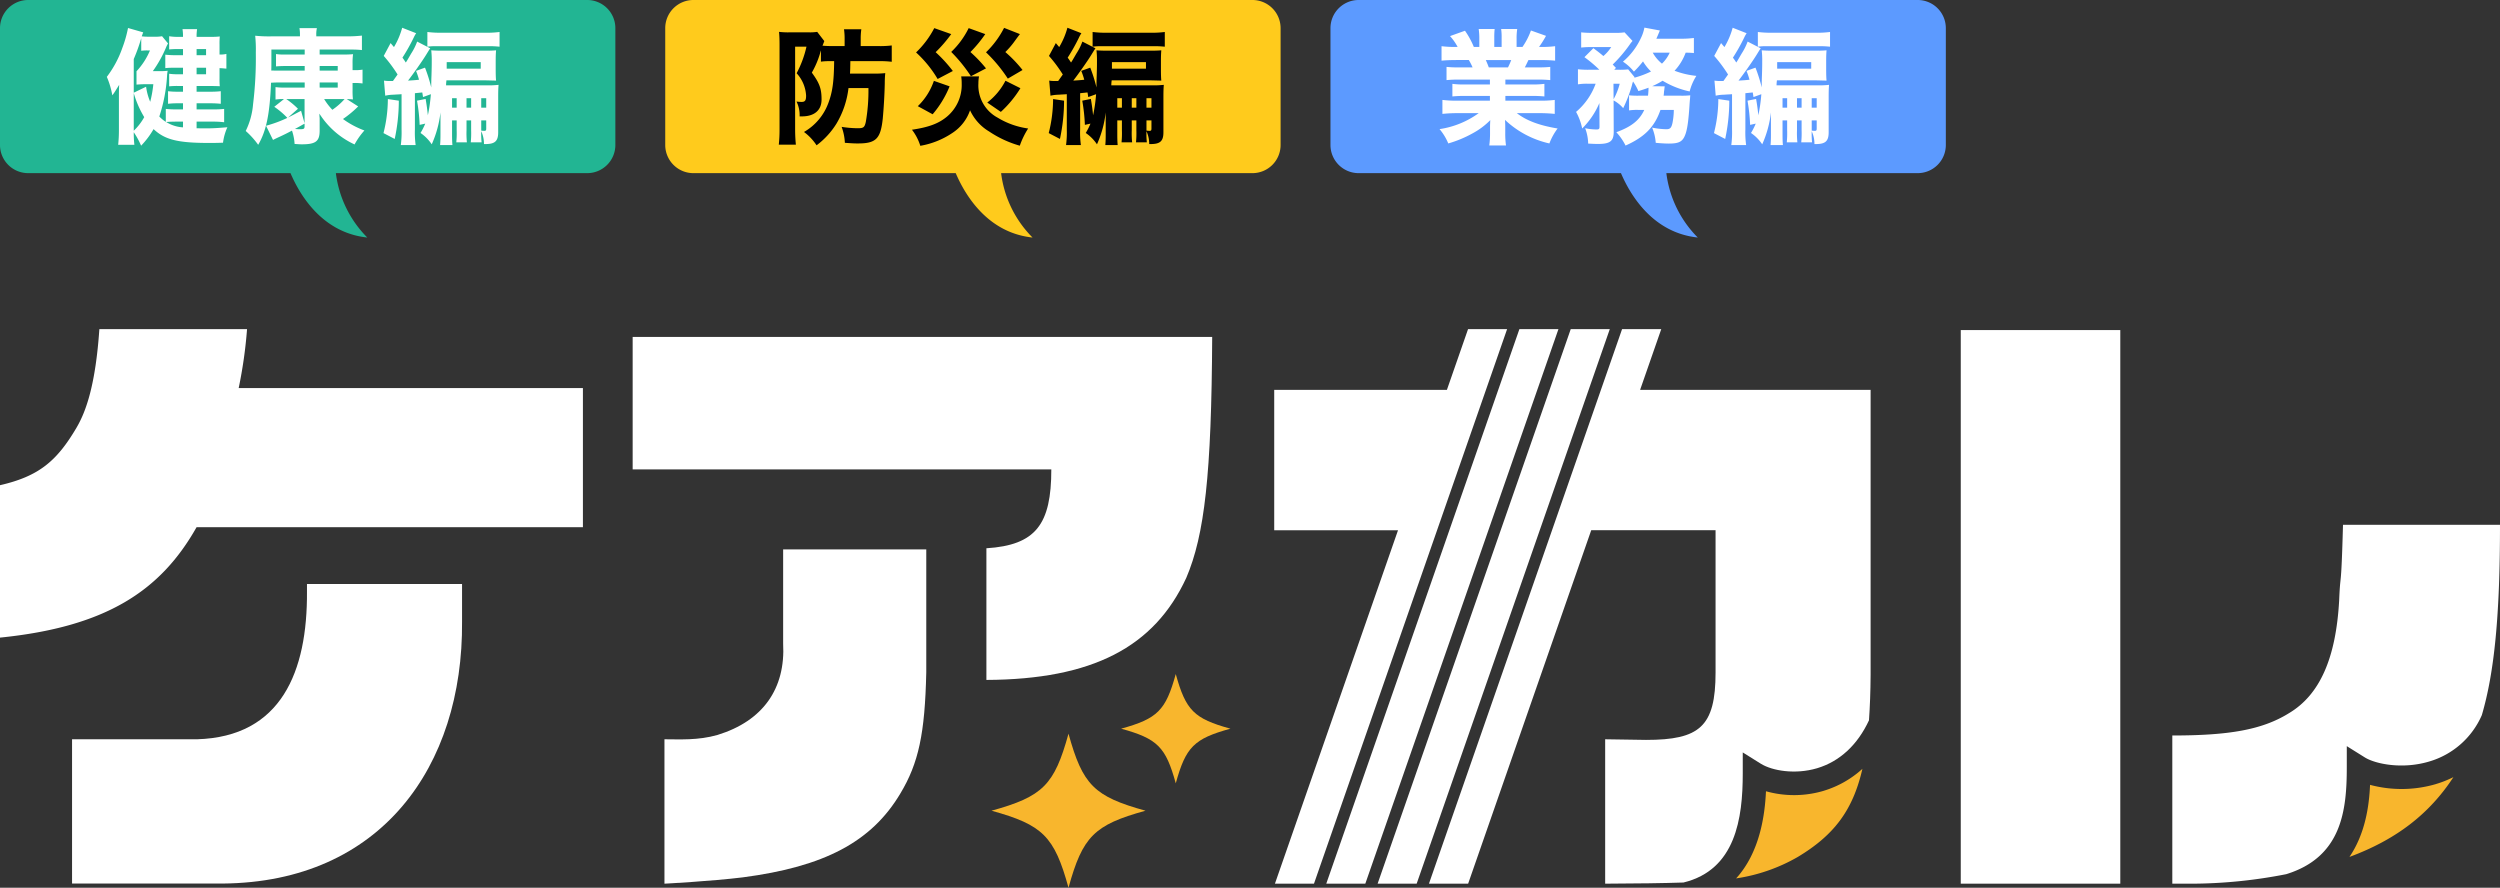
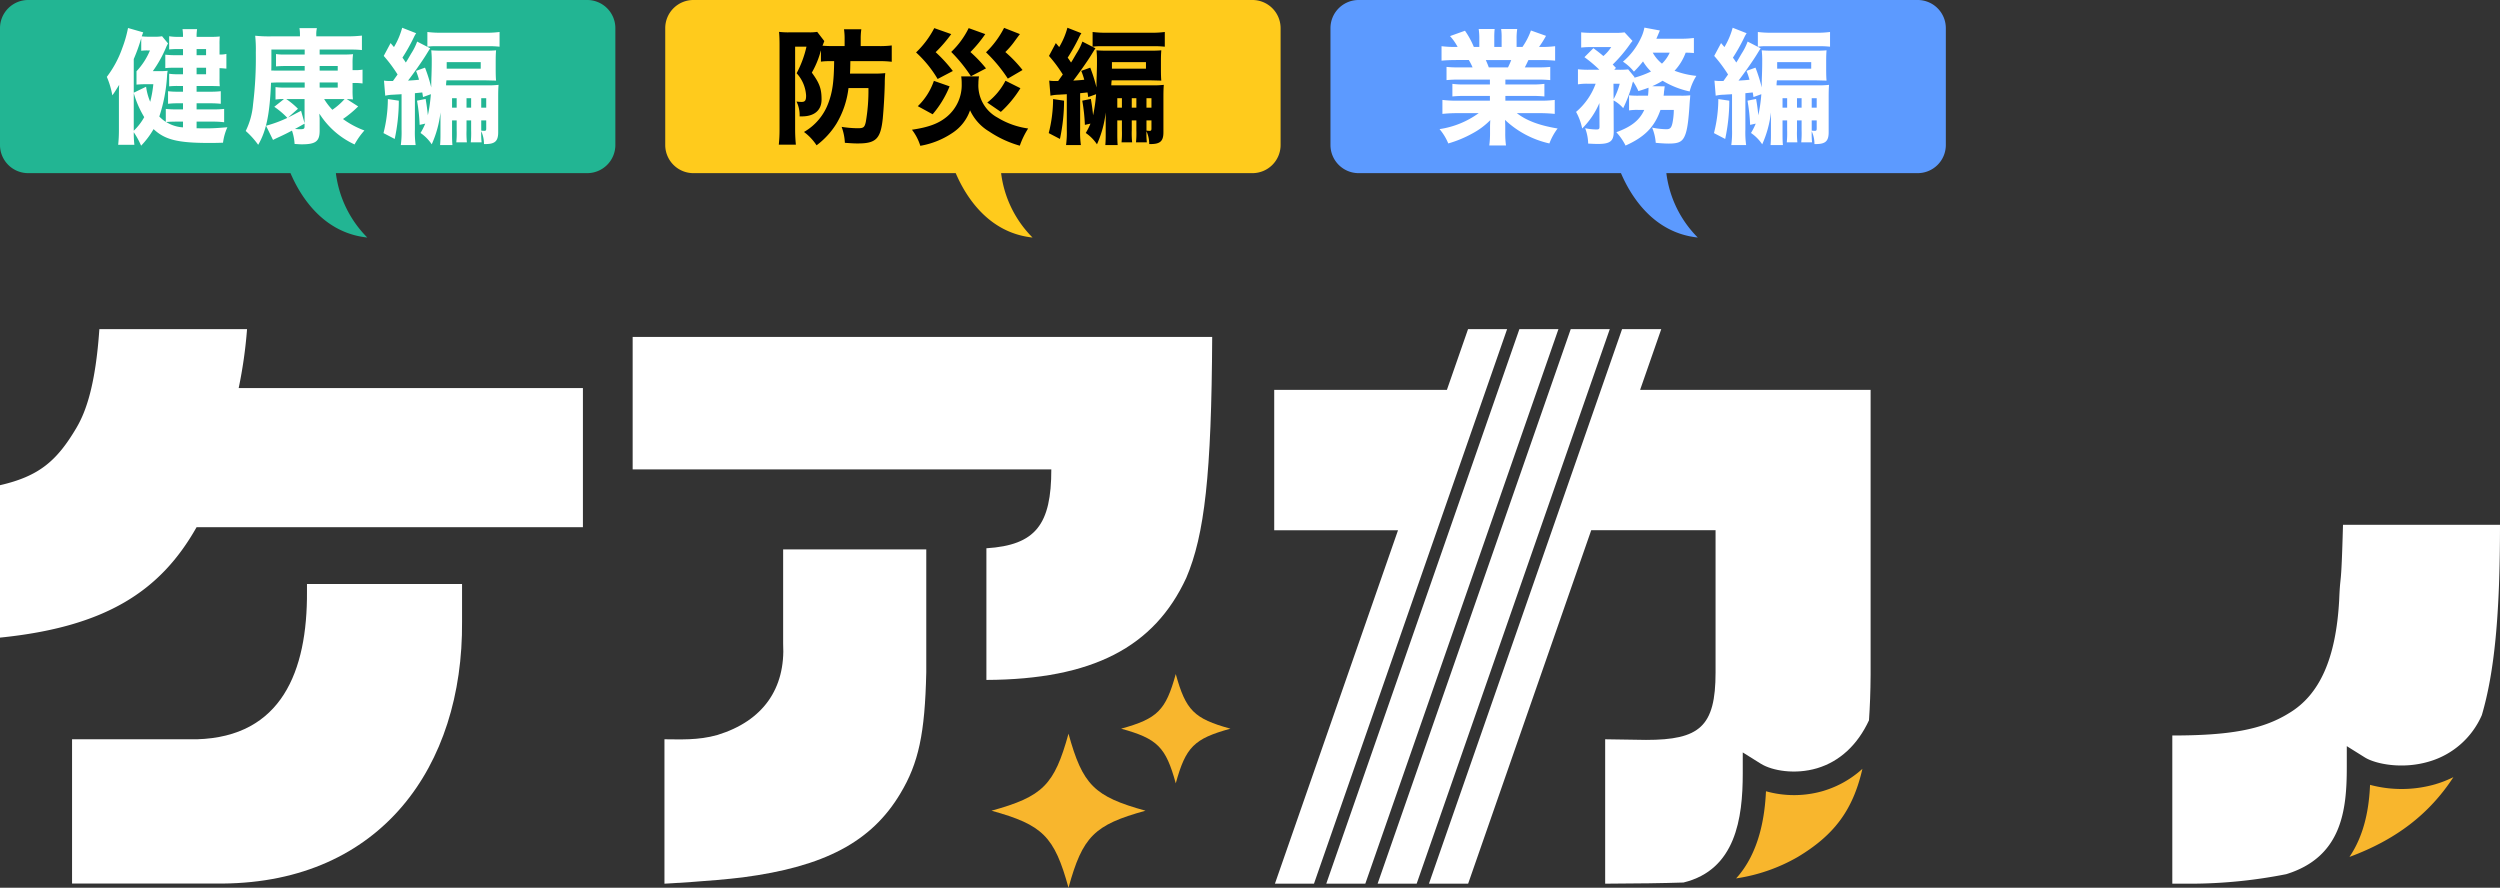
<svg xmlns="http://www.w3.org/2000/svg" width="501.289" height="178" viewBox="0 0 501.289 178">
  <rect x="0" y="0" width="501.289" height="178" fill="#333333" stroke="none" />
  <defs>
    <clipPath id="clip-path">
      <rect id="長方形_393" data-name="長方形 393" width="501.289" height="112" fill="none" />
    </clipPath>
  </defs>
  <g id="グループ_886" data-name="グループ 886" transform="translate(-619 -781.359)">
    <g id="グループ_765" data-name="グループ 765" transform="translate(619 847.358)">
      <g id="グループ_764" data-name="グループ 764" transform="translate(0 0)" clip-path="url(#clip-path)">
        <path id="パス_2496" data-name="パス 2496" d="M82.54,15.349v7.557c.233,29.063-16.279,52.246-48.005,52.513H4.34V46.489H29.408c16.912-.5,22.138-13.6,22.038-29.609V15.349Z" transform="translate(10.108 35.748)" fill="#fff" />
        <path id="パス_2497" data-name="パス 2497" d="M116.884,11.818v27.9H39.413C32.2,52.486,21.276,59.7,0,61.854V31.293c7.823-1.8,11.4-4.844,15.347-11.542C17.281,16.466,19.159,11.119,19.925,0H49.537a92.22,92.22,0,0,1-1.678,11.818Z" transform="translate(0 -0.001)" fill="#fff" />
        <path id="パス_2498" data-name="パス 2498" d="M92.52,37.92c-.27,12.284-1.535,18.21-5.2,24.3C81.531,71.943,72.043,76.9,55.7,79.034,49.506,79.8,40.021,80.3,40.021,80.3V51.343c2.95,0,6.725.26,10.653-.872,9.088-2.8,13.646-9.255,13.146-18.343V13.265h28.7Z" transform="translate(93.212 30.894)" fill="#fff" />
        <path id="パス_2499" data-name="パス 2499" d="M154.311.47c-.133,27.565-1.531,39.716-5.193,48.3-6.425,13.916-18.843,20.374-40.082,20.474v-26.4c9.921-.633,13.017-4.794,13.017-15.813H38.106V.47Z" transform="translate(88.752 1.094)" fill="#fff" />
        <path id="パス_2500" data-name="パス 2500" d="M115.615,0l-4.238,12.171H76.748V40.322h24.825L76.891,111.194h7.83L123.445,0Z" transform="translate(178.752 -0.001)" fill="#fff" />
        <path id="パス_2501" data-name="パス 2501" d="M118.607,0,79.883,111.194h7.83L126.437,0Z" transform="translate(186.054 -0.001)" fill="#fff" />
        <path id="パス_2502" data-name="パス 2502" d="M121.7,0,82.976,111.194h7.83L129.53,0Z" transform="translate(193.257 -0.001)" fill="#fff" />
-         <path id="パス_2503" data-name="パス 2503" d="M118.1,111.062h31.989V.057H118.1Z" transform="translate(275.063 0.133)" fill="#fff" />
        <path id="パス_2504" data-name="パス 2504" d="M165.827,60.42V56.163l3.609,2.257c2.1,1.312,7.494,2.444,12.893.832a16.568,16.568,0,0,0,10.576-9.308c2.527-8.609,3.642-20.054,3.642-38.158h-31.48c-.383,13.949-.509,8.875-.769,15.144-.639,11.519-3.838,18.939-10.107,22.651-5.373,3.326-12.048,4.448-23.35,4.448V83.744h4.031a99.438,99.438,0,0,0,18.816-1.908c11.142-3.442,12.138-12.814,12.138-21.416" transform="translate(304.741 27.45)" fill="#fff" />
        <path id="パス_2505" data-name="パス 2505" d="M158.829,28.379a24.436,24.436,0,0,1-13.186.15c-.183,4.215-.949,9.758-4.131,14.452,9.311-3.446,15.993-8.562,20.847-16a22.014,22.014,0,0,1-3.529,1.395" transform="translate(329.59 62.847)" fill="#f8b62d" />
        <path id="パス_2506" data-name="パス 2506" d="M129.592,82.365l-8.19-.127v28.956c6.512-.03,11.565-.093,15.7-.233,10.473-2.54,11.888-12.9,11.888-21.829V84.875l3.609,2.257c2.3,1.435,6.914,2.214,11.289.915,4.521-1.345,8.12-4.671,10.413-9.611.19-2.756.306-5.723.326-9.085V12.171H128.41L132.648,0h-7.857L86.068,111.194h7.857l24.682-70.873h24.931v28.52c0,10.876-3.2,13.523-13.945,13.523" transform="translate(200.459 -0.001)" fill="#fff" />
        <path id="パス_2507" data-name="パス 2507" d="M122.144,30.887a20.869,20.869,0,0,1-11.589.093c-.226,4.974-1.282,12.3-5.986,17.474a34.964,34.964,0,0,0,12.384-4.314c7.131-4.295,11.006-9.2,12.937-17.657a20.2,20.2,0,0,1-7.747,4.4" transform="translate(243.551 61.68)" fill="#f8b62d" />
        <path id="パス_2508" data-name="パス 2508" d="M90.6,39.81C80.31,36.967,78,34.663,75.16,24.366c-2.843,10.3-5.147,12.6-15.44,15.444,10.293,2.843,12.6,5.147,15.44,15.444C78,44.956,80.31,42.653,90.6,39.81" transform="translate(139.092 56.75)" fill="#f8b62d" />
        <path id="パス_2509" data-name="パス 2509" d="M89.437,31.73c-7.3-2.017-8.939-3.652-10.956-10.956-2.014,7.3-3.649,8.939-10.953,10.956,7.3,2.017,8.939,3.652,10.953,10.956,2.017-7.3,3.652-8.939,10.956-10.956" transform="translate(157.278 48.383)" fill="#f8b62d" />
      </g>
    </g>
    <g id="グループ_883" data-name="グループ 883">
      <path id="パス_2577" data-name="パス 2577" d="M5.648,140H117.743a5.648,5.648,0,0,1,5.647,5.648v23.423a5.648,5.648,0,0,1-5.647,5.647H67.348a22.152,22.152,0,0,0,6.3,12.909c-9-.945-13.5-8.47-15.4-12.909H5.648A5.648,5.648,0,0,1,0,169.072V145.648A5.648,5.648,0,0,1,5.648,140" transform="translate(619 641.359)" fill="#22b593" />
      <path id="パス_2630" data-name="パス 2630" d="M-21.775-2.5h3.2a18.116,18.116,0,0,1,2.325.125V-5.05a20.667,20.667,0,0,1-2.325.1h-3.2V-6.175H-19.1a18.718,18.718,0,0,1,2.175.1V-8.6a17.136,17.136,0,0,1-2.175.1h-2.675V-9.65h2.7c1.375.025,1.375.025,1.95.05a14.849,14.849,0,0,1-.05-1.625v-2c.625.025.775.05,1.375.1v-2.95a5.482,5.482,0,0,1-1.375.125V-17.9a15.858,15.858,0,0,1,.05-1.675,14.849,14.849,0,0,1-1.825.075h-2.825a9.486,9.486,0,0,1,.1-1.55H-24.6a9.292,9.292,0,0,1,.1,1.55h-.925a9.6,9.6,0,0,1-1.85-.125v2.65a17.476,17.476,0,0,1,1.85-.075h.925v1.225h-1.25a17.091,17.091,0,0,1-2.3-.1v2.7A10.4,10.4,0,0,1-26.7-13.3h2.2V-12h-1.1a10.956,10.956,0,0,1-1.675-.1v2.525A15.451,15.451,0,0,1-25.65-9.65h1.15V-8.5h-.975A14.872,14.872,0,0,1-27.5-8.6v2.525a15.841,15.841,0,0,1,2.025-.1h.975V-4.95h-1.2a20.1,20.1,0,0,1-2.25-.1v2.6a7.228,7.228,0,0,1-1.3-1.075A31.876,31.876,0,0,0-27.7-11.65a7.551,7.551,0,0,1,.125-1.05,10.929,10.929,0,0,1-1.55.075H-30.55a24.077,24.077,0,0,0,2.65-4.75,5.883,5.883,0,0,1,.4-.8l-1.2-1.45a7.411,7.411,0,0,1-1.55.1h-1.025a12.151,12.151,0,0,1-1.5-.075c.125-.325.15-.45.3-.8l-3.05-.875a23.919,23.919,0,0,1-1.15,4.025,20.9,20.9,0,0,1-3.1,5.775,16.4,16.4,0,0,1,1.1,3.7,8.682,8.682,0,0,0,.625-.9l.75-1.2c-.05.95-.05,1.425-.05,2.7V-.8a27.376,27.376,0,0,1-.15,2.95h3.25a21.349,21.349,0,0,1-.125-2.525,16.157,16.157,0,0,1,1.475,2.7A16.973,16.973,0,0,0-30.4-1c2.25,2.125,4.85,2.775,11.075,2.775.9,0,1.45,0,2.85-.05a10.68,10.68,0,0,1,.875-3.1c-2.075.175-3,.225-4.4.225-.55,0-.825,0-1.775-.025Zm-12.6-5.725a19.826,19.826,0,0,0,2.1,4.825,11.251,11.251,0,0,1-2.1,2.725Zm0-.075v-6.75a34.553,34.553,0,0,0,1.5-4.175V-16.7a7.274,7.274,0,0,1,1.175-.075h.575a13.831,13.831,0,0,1-2.7,4.175v2.675C-33.1-9.975-32.75-10-32.25-10h1.8a23.377,23.377,0,0,1-.625,3.525A11.55,11.55,0,0,1-31.9-9.5ZM-24.5-2.5v1.15a7.086,7.086,0,0,1-3.375-1.075c.65-.05,1.25-.075,2.15-.075Zm2.725-13.325V-17.05h1.9v1.225Zm0,2.525h1.9V-12h-1.9ZM-.1-10.35v1.025H-4.175a11.322,11.322,0,0,1-1.775-.1v2.5a9.731,9.731,0,0,1,1.7-.1L-6.2-5.475A16.158,16.158,0,0,1-3.575-3.25,25.022,25.022,0,0,1-7.85-1.675l1.4,2.85c.275-.15.9-.45,1.4-.675.7-.325,1.375-.65,2.4-1.2a9.946,9.946,0,0,1,.525,2.675c.775.05,1.1.075,1.425.075,2.825,0,3.6-.6,3.6-2.75V-3.225A6.271,6.271,0,0,1,2.85-4.1,16.565,16.565,0,0,0,9.9,2.075a14.715,14.715,0,0,1,1.975-2.8,17.561,17.561,0,0,1-4.3-2.3,21.256,21.256,0,0,0,3.05-2.525l-2.3-1.475c.5.025.875.025,1.25.075A15.421,15.421,0,0,1,9.5-8.775V-10.25h.325a11.168,11.168,0,0,1,1.675.1v-2.775a8.783,8.783,0,0,1-1.625.1H9.5v-1.3a12.712,12.712,0,0,1,.1-1.9c-.575.05-1.075.075-2.05.075H2.9v-1H9.25a18.653,18.653,0,0,1,2.125.1v-2.9A26.245,26.245,0,0,1,8.3-19.6H2.225v-.25a5.34,5.34,0,0,1,.125-1.4h-3.5a7.365,7.365,0,0,1,.1,1.375v.275H-6.675a26.714,26.714,0,0,1-3.35-.125A26.19,26.19,0,0,1-9.9-16.35,75.881,75.881,0,0,1-10.45-6,14.915,14.915,0,0,1-11.925-.625a16.244,16.244,0,0,1,2.5,2.775C-7.8-.625-7.1-4-6.85-10.3c.45-.025.925-.05,1.425-.05Zm0-2.375H-5.475c-.55,0-1.05-.025-1.325-.025.025-.825.025-.825.025-4.2H-.1v1h-4a10.39,10.39,0,0,1-1.75-.1v2.475c.6-.05,1.225-.075,1.775-.075H-.1Zm-.025,5.7v4.85l-.7-2.5c-2.05,1.075-2.05,1.075-2.6,1.35l1.975-1.75A15.185,15.185,0,0,0-3.8-7.025Zm8.025,0a13.308,13.308,0,0,1-2.45,2.15A12.2,12.2,0,0,1,3.8-7.025ZM6.525-10.35v1.025H2.9V-10.35Zm0-2.375H2.9v-.925H6.525ZM-.125-1.6c0,.55-.125.625-1,.625-.2,0-.55-.025-.925-.05.775-.425.775-.425,1.925-1.075ZM25.2-8a32.4,32.4,0,0,1-.6,4.225c-.125-1.15-.225-1.975-.45-3.275l-1.725.35a35.572,35.572,0,0,1,.525,4.85l1.125-.25a13.1,13.1,0,0,1-.95,1.875,8.441,8.441,0,0,1,2.25,2.275,21.474,21.474,0,0,0,1.75-6.4V.125c0,.9-.025,1.45-.075,2.075h2.475c-.05-.525-.075-1.175-.075-2.05v-2.9h.925v2a18.273,18.273,0,0,1-.075,2.4h2.125a17.627,17.627,0,0,1-.075-2.4v-2h.925v2a17.841,17.841,0,0,1-.075,2.4h2.175A15.262,15.262,0,0,1,35.3-.575,6.121,6.121,0,0,1,35.85,2h.25c1.95,0,2.6-.575,2.6-2.375v-7.05c0-1.325.025-1.775.075-2.45a17.767,17.767,0,0,1-2.325.1h-8.2a8.26,8.26,0,0,1,.075-1h7.95c1.15.025,1.825.05,2,.05-.05-.5-.075-1.175-.075-2.225v-1.675c0-1.05.025-1.575.075-2.175-.6.05-1.05.075-2.325.075H27.575c-1.2,0-1.625-.025-2.3-.075a17.07,17.07,0,0,1,.1,2.2c0,.8,0,1.075-.05,2.825-.025.55-.05,1.375-.05,2.425a30.419,30.419,0,0,0-1.25-3.975l-1.8.65a14.883,14.883,0,0,1,.6,1.775c-.925.1-1.05.1-2.2.175,1.05-1.35,2.875-3.95,3.625-5.175.525-.85.625-1.025.825-1.3L22.45-18.55a11.636,11.636,0,0,1-1.2,2.4c-.825,1.425-.825,1.425-1.075,1.8-.25-.375-.35-.55-.675-.975a37.594,37.594,0,0,0,2.25-4,6.486,6.486,0,0,1,.5-.9l-2.8-1.1A15.177,15.177,0,0,1,17.8-17.45l-.675-.8L15.75-15.675a28.092,28.092,0,0,1,2.775,3.725l-.925,1.3h-.5a6.605,6.605,0,0,1-1.3-.075L16.05-7.7a8.216,8.216,0,0,1,1.625-.2c.1,0,.375-.025.8-.05.175,0,.475-.025.85-.05V-.925a19.488,19.488,0,0,1-.15,3.125H22.15A18.384,18.384,0,0,1,22-.925V-8.2l1.475-.15c.075.4.075.45.15.925ZM35.3-2.75h1v1.625c0,.375-.075.475-.4.475a4.855,4.855,0,0,1-.6-.05ZM30.375-5.3H29.45V-7.2h.925Zm1.975,0V-7.2h.925v1.9Zm2.95,0V-7.2h1v1.9Zm-6.925-9.125H35.2v1.3H28.375v-1.3Zm-11.8,7.4A27.845,27.845,0,0,1,15.7-.2L17.95.975A36.635,36.635,0,0,0,18.775-6.7Zm7.925-10.5a12.088,12.088,0,0,1,1.9-.1H36.475a20.7,20.7,0,0,1,2.5.1v-2.95a19.308,19.308,0,0,1-2.825.15H27.325a20.026,20.026,0,0,1-2.825-.15Z" transform="translate(680.195 808.247)" fill="#fff" />
    </g>
    <g id="グループ_884" data-name="グループ 884">
      <path id="パス_2578" data-name="パス 2578" d="M5.648,140H117.743a5.648,5.648,0,0,1,5.647,5.648v23.423a5.648,5.648,0,0,1-5.647,5.647H67.348a22.152,22.152,0,0,0,6.3,12.909c-9-.945-13.5-8.47-15.4-12.909H5.648A5.648,5.648,0,0,1,0,169.072V145.648A5.648,5.648,0,0,1,5.648,140" transform="translate(752.39 641.359)" fill="#ffcb1c" />
      <path id="パス_2629" data-name="パス 2629" d="M-27.325-14.625c-.05,4.275-.35,6.25-1.2,8.5a11.076,11.076,0,0,1-4.85,5.7A10.405,10.405,0,0,1-30.85,2.25a15.814,15.814,0,0,0,3.975-4.325,17.935,17.935,0,0,0,2.425-7.15h4a36.531,36.531,0,0,1-.525,6.775c-.25,1.125-.475,1.275-1.65,1.275a21.69,21.69,0,0,1-3.2-.275,10.566,10.566,0,0,1,.65,3.2c1.8.125,2,.125,2.65.125,3.6,0,4.525-.95,4.95-5,.175-1.875.35-4.6.4-7.05a19.614,19.614,0,0,1,.1-2.05,20.765,20.765,0,0,1-2.3.1H-24.15c.05-.85.05-1,.075-2.5H-18.5a19.408,19.408,0,0,1,2.725.125v-3.275a18.7,18.7,0,0,1-2.775.125H-22V-19.1a13.257,13.257,0,0,1,.125-1.925H-25.35a13,13,0,0,1,.125,1.925v1.45H-27.75c-.75,0-1.275-.025-1.9-.075a.653.653,0,0,1,.075-.2c.075-.225.1-.25.125-.325.1-.275.1-.275.15-.4l-1.425-1.85a9.59,9.59,0,0,1-1.675.1h-3.85a15.333,15.333,0,0,1-2.125-.1c.075.8.1,1.65.1,2.6V-1a28.113,28.113,0,0,1-.15,3.125H-35q-.15-1.5-.15-3.075V-17.525h2.275A21.108,21.108,0,0,1-34.85-12.2a7.168,7.168,0,0,1,1.9,4.5c0,.975-.225,1.25-.925,1.25a8.961,8.961,0,0,1-1-.075A6.134,6.134,0,0,1-34.25-3.55h.45c2.5,0,3.95-1.225,3.95-3.375,0-2.175-.4-3.275-1.95-5.4A18.233,18.233,0,0,0-30.175-16.1a5.47,5.47,0,0,1,.2-.675v2.25a11.347,11.347,0,0,1,1.625-.1ZM-7.25-21.25a18.529,18.529,0,0,1-3.65,4.875A23.1,23.1,0,0,1-6.575-11.05l3.05-1.6a28.164,28.164,0,0,0-3.45-3.775A27.988,27.988,0,0,0-3.85-20.05Zm14-.05a18.519,18.519,0,0,1-3.625,4.9A29.752,29.752,0,0,1,7.5-11.125l2.95-1.725A26.049,26.049,0,0,0,7-16.45,16.862,16.862,0,0,0,8.625-18.3c1.025-1.4,1.025-1.4,1.3-1.75ZM-7.325-10.675A12.776,12.776,0,0,1-10.55-5.6l2.975,1.625a20.461,20.461,0,0,0,3.4-5.6ZM7.025-10.7a12.962,12.962,0,0,1-3.65,4.375L6.1-4.45A22.271,22.271,0,0,0,10.025-9.2ZM-.35-21.25a16.823,16.823,0,0,1-3.5,4.775A30.464,30.464,0,0,1,.1-11.6l3.025-1.575A27.371,27.371,0,0,0,0-16.45a25.732,25.732,0,0,0,2.975-3.6Zm-1.5,9.675a8.808,8.808,0,0,1,.1,1.45A8.257,8.257,0,0,1-4.65-3.55c-1.675,1.425-3.7,2.175-7.075,2.675A10.144,10.144,0,0,1-10.05,2.35,16.487,16.487,0,0,0-3.625-.225a8.864,8.864,0,0,0,3.55-4.55A9.654,9.654,0,0,0,3.75-.525,21.485,21.485,0,0,0,9.9,2.325a16.4,16.4,0,0,1,1.675-3.45A15.854,15.854,0,0,1,5.45-3.3,7.328,7.328,0,0,1,1.6-10.175a7.453,7.453,0,0,1,.125-1.4ZM25.2-8a32.4,32.4,0,0,1-.6,4.225c-.125-1.15-.225-1.975-.45-3.275l-1.725.35a35.572,35.572,0,0,1,.525,4.85l1.125-.25a13.1,13.1,0,0,1-.95,1.875,8.441,8.441,0,0,1,2.25,2.275,21.474,21.474,0,0,0,1.75-6.4V.125c0,.9-.025,1.45-.075,2.075h2.475c-.05-.525-.075-1.175-.075-2.05v-2.9h.925v2a18.273,18.273,0,0,1-.075,2.4h2.125a17.627,17.627,0,0,1-.075-2.4v-2h.925v2a17.841,17.841,0,0,1-.075,2.4h2.175A15.262,15.262,0,0,1,35.3-.575,6.121,6.121,0,0,1,35.85,2h.25c1.95,0,2.6-.575,2.6-2.375v-7.05c0-1.325.025-1.775.075-2.45a17.767,17.767,0,0,1-2.325.1h-8.2a8.26,8.26,0,0,1,.075-1h7.95c1.15.025,1.825.05,2,.05-.05-.5-.075-1.175-.075-2.225v-1.675c0-1.05.025-1.575.075-2.175-.6.05-1.05.075-2.325.075H27.575c-1.2,0-1.625-.025-2.3-.075a17.07,17.07,0,0,1,.1,2.2c0,.8,0,1.075-.05,2.825-.025.55-.05,1.375-.05,2.425a30.419,30.419,0,0,0-1.25-3.975l-1.8.65a14.883,14.883,0,0,1,.6,1.775c-.925.1-1.05.1-2.2.175,1.05-1.35,2.875-3.95,3.625-5.175.525-.85.625-1.025.825-1.3L22.45-18.55a11.636,11.636,0,0,1-1.2,2.4c-.825,1.425-.825,1.425-1.075,1.8-.25-.375-.35-.55-.675-.975a37.594,37.594,0,0,0,2.25-4,6.486,6.486,0,0,1,.5-.9l-2.8-1.1A15.177,15.177,0,0,1,17.8-17.45l-.675-.8L15.75-15.675a28.092,28.092,0,0,1,2.775,3.725l-.925,1.3h-.5a6.605,6.605,0,0,1-1.3-.075L16.05-7.7a8.216,8.216,0,0,1,1.625-.2c.1,0,.375-.025.8-.05.175,0,.475-.025.85-.05V-.925a19.488,19.488,0,0,1-.15,3.125H22.15A18.384,18.384,0,0,1,22-.925V-8.2l1.475-.15c.075.4.075.45.15.925ZM35.3-2.75h1v1.625c0,.375-.075.475-.4.475a4.855,4.855,0,0,1-.6-.05ZM30.375-5.3H29.45V-7.2h.925Zm1.975,0V-7.2h.925v1.9Zm2.95,0V-7.2h1v1.9Zm-6.925-9.125H35.2v1.3H28.375v-1.3Zm-11.8,7.4A27.845,27.845,0,0,1,15.7-.2L17.95.975A36.635,36.635,0,0,0,18.775-6.7Zm7.925-10.5a12.088,12.088,0,0,1,1.9-.1H36.475a20.7,20.7,0,0,1,2.5.1v-2.95a19.308,19.308,0,0,1-2.825.15H27.325a20.026,20.026,0,0,1-2.825-.15Z" transform="translate(813.585 808.247)" />
    </g>
    <g id="グループ_885" data-name="グループ 885">
      <path id="パス_2579" data-name="パス 2579" d="M5.648,140H117.743a5.648,5.648,0,0,1,5.647,5.648v23.423a5.648,5.648,0,0,1-5.647,5.647H67.348a22.152,22.152,0,0,0,6.3,12.909c-9-.945-13.5-8.47-15.4-12.909H5.648A5.648,5.648,0,0,1,0,169.072V145.648A5.648,5.648,0,0,1,5.648,140" transform="translate(885.78 641.359)" fill="#5c9aff" />
      <path id="パス_2628" data-name="パス 2628" d="M-29.225-10.925v.975H-34.25a16.792,16.792,0,0,1-2.5-.125V-7.55a23.228,23.228,0,0,1,2.5-.1h5.025v.95H-35.65a24.424,24.424,0,0,1-3.1-.15v2.8a29.086,29.086,0,0,1,3.125-.15h4.15A17.761,17.761,0,0,1-39.325-1a10.82,10.82,0,0,1,1.75,2.875A23.049,23.049,0,0,0-32.7-.15,14.742,14.742,0,0,0-29.15-2.8c-.05.9-.05.975-.05,1.575v1a18.4,18.4,0,0,1-.15,2.5H-26a16.914,16.914,0,0,1-.15-2.5V-1.25c0-.625,0-.75-.05-1.6a18.99,18.99,0,0,0,8.9,4.725,11.8,11.8,0,0,1,1.65-3C-19.3-1.725-21.9-2.7-23.825-4.2H-19.3a28.775,28.775,0,0,1,3.075.15v-2.8a23.363,23.363,0,0,1-3.1.15h-6.8v-.95H-20.8a23.228,23.228,0,0,1,2.5.1v-2.525a17.63,17.63,0,0,1-2.5.125h-5.325v-.975h6.5a24.138,24.138,0,0,1,2.5.1v-2.65a22.071,22.071,0,0,1-2.5.1h-2.6c.25-.475.275-.525.725-1.475h2.3c1.225,0,2.275.05,3.05.125v-2.9a21.344,21.344,0,0,1-2.875.15h-.35a20.507,20.507,0,0,0,1.4-2.225L-21-20.775a13.84,13.84,0,0,1-1.7,3.3h-1.175v-1.7a12.386,12.386,0,0,1,.125-1.9h-3.225a11.175,11.175,0,0,1,.1,1.75v1.85H-28.35v-1.85a15.719,15.719,0,0,1,.075-1.75h-3.2a13.139,13.139,0,0,1,.125,1.9v1.7h-1.1a16.622,16.622,0,0,0-1.775-3.25l-3,1.075A10.288,10.288,0,0,1-35.7-17.475h-.375a21.706,21.706,0,0,1-2.85-.15v2.9c.775-.075,1.8-.125,3-.125h2.475a12.8,12.8,0,0,1,.75,1.475h-2.75a21.583,21.583,0,0,1-2.475-.1v2.65a23.626,23.626,0,0,1,2.475-.1Zm-.225-2.45c-.225-.625-.35-.9-.6-1.475h5.1a14.111,14.111,0,0,1-.65,1.475ZM.675-7.7a17.219,17.219,0,0,1-2-.075V-4.75a10.877,10.877,0,0,1,1.8-.1h1.25C.775-2.775-.825-1.5-3.875-.375A11.665,11.665,0,0,1-2.025,2.3c3.85-1.725,5.825-3.75,7-7.15H7.65A13.912,13.912,0,0,1,7.375-2.2C7.15-1.225,6.9-.975,6.125-.975A15.925,15.925,0,0,1,3.3-1.3a9.681,9.681,0,0,1,.725,3.05q1.613.15,2.625.15C8.675,1.9,9.4,1.525,9.925.175c.425-1.075.675-2.8.9-6.4.05-.65.05-.675.075-.85.025-.425.025-.425.05-.7A15.407,15.407,0,0,1,9.025-7.7H5.6a4.771,4.771,0,0,0,.075-.7,2.2,2.2,0,0,1,.05-.35c.025-.275.025-.275.05-.45.025-.2.025-.2.05-.375L3.3-9.6a14.618,14.618,0,0,0,2.1-1.1,17.567,17.567,0,0,0,5.425,2.15,10.658,10.658,0,0,1,1.35-3.125A17.085,17.085,0,0,1,7.8-12.7a10.748,10.748,0,0,0,2.225-3.625,15.622,15.622,0,0,1,1.65.075v-3.025a18.923,18.923,0,0,1-2.725.15H4.15c.25-.55.45-1.05.55-1.275l.15-.375-3.1-.575A8.2,8.2,0,0,1,1-19.15a13.762,13.762,0,0,1-3.55,4.625,9.425,9.425,0,0,1,2.2,2,20.9,20.9,0,0,0,1.825-2.05,9.991,9.991,0,0,0,1.6,2.025A18.963,18.963,0,0,1-.275-11.3l.05-.125L-1.5-12.975a16.014,16.014,0,0,1-1.825.075H-4.3l.35-.375c-.325-.325-.425-.45-.65-.675a28.205,28.205,0,0,0,3.425-4.025,5.688,5.688,0,0,1,.55-.7l-1.6-1.725a13.142,13.142,0,0,1-2.15.1H-8.6a19.032,19.032,0,0,1-2.325-.1v3.05a17.481,17.481,0,0,1,2.075-.1H-4.9a8.233,8.233,0,0,1-1.575,1.8c-.7-.6-1-.825-2-1.575l-1.8,1.8a25.552,25.552,0,0,1,3,2.525h-2.1a17.828,17.828,0,0,1-2.2-.1v3.025a11.012,11.012,0,0,1,2-.125h1.55A13.366,13.366,0,0,1-11.95-4.45a11.6,11.6,0,0,1,1.225,3.325,15.952,15.952,0,0,0,3.45-5.1l.025,4.75c0,.45-.125.55-.625.55a11.964,11.964,0,0,1-2.25-.25,9.084,9.084,0,0,1,.6,3.075c.8.05,1.45.075,2,.075,2.4,0,3.125-.575,3.125-2.45L-4.425-6.75A6.735,6.735,0,0,1-2.5-5.2,27.731,27.731,0,0,0-.75-9.775a6.183,6.183,0,0,1,.225-.775A11.475,11.475,0,0,1,.55-8.625c.975-.3,1.3-.4,2.025-.675v.225a13.7,13.7,0,0,1-.1,1.375Zm6.15-8.625a7.245,7.245,0,0,1-1.55,2.2,7.553,7.553,0,0,1-1.85-2.2ZM-4.45-10.1H-3.2A12.807,12.807,0,0,1-4.425-7ZM25.2-8a32.4,32.4,0,0,1-.6,4.225c-.125-1.15-.225-1.975-.45-3.275l-1.725.35a35.572,35.572,0,0,1,.525,4.85l1.125-.25a13.1,13.1,0,0,1-.95,1.875,8.441,8.441,0,0,1,2.25,2.275,21.474,21.474,0,0,0,1.75-6.4V.125c0,.9-.025,1.45-.075,2.075h2.475c-.05-.525-.075-1.175-.075-2.05v-2.9h.925v2a18.273,18.273,0,0,1-.075,2.4h2.125a17.627,17.627,0,0,1-.075-2.4v-2h.925v2a17.841,17.841,0,0,1-.075,2.4h2.175A15.262,15.262,0,0,1,35.3-.575,6.121,6.121,0,0,1,35.85,2h.25c1.95,0,2.6-.575,2.6-2.375v-7.05c0-1.325.025-1.775.075-2.45a17.767,17.767,0,0,1-2.325.1h-8.2a8.26,8.26,0,0,1,.075-1h7.95c1.15.025,1.825.05,2,.05-.05-.5-.075-1.175-.075-2.225v-1.675c0-1.05.025-1.575.075-2.175-.6.05-1.05.075-2.325.075H27.575c-1.2,0-1.625-.025-2.3-.075a17.07,17.07,0,0,1,.1,2.2c0,.8,0,1.075-.05,2.825-.025.55-.05,1.375-.05,2.425a30.419,30.419,0,0,0-1.25-3.975l-1.8.65a14.883,14.883,0,0,1,.6,1.775c-.925.1-1.05.1-2.2.175,1.05-1.35,2.875-3.95,3.625-5.175.525-.85.625-1.025.825-1.3L22.45-18.55a11.636,11.636,0,0,1-1.2,2.4c-.825,1.425-.825,1.425-1.075,1.8-.25-.375-.35-.55-.675-.975a37.594,37.594,0,0,0,2.25-4,6.486,6.486,0,0,1,.5-.9l-2.8-1.1A15.177,15.177,0,0,1,17.8-17.45l-.675-.8L15.75-15.675a28.092,28.092,0,0,1,2.775,3.725l-.925,1.3h-.5a6.605,6.605,0,0,1-1.3-.075L16.05-7.7a8.216,8.216,0,0,1,1.625-.2c.1,0,.375-.025.8-.05.175,0,.475-.025.85-.05V-.925a19.488,19.488,0,0,1-.15,3.125H22.15A18.384,18.384,0,0,1,22-.925V-8.2l1.475-.15c.075.4.075.45.15.925ZM35.3-2.75h1v1.625c0,.375-.075.475-.4.475a4.855,4.855,0,0,1-.6-.05ZM30.375-5.3H29.45V-7.2h.925Zm1.975,0V-7.2h.925v1.9Zm2.95,0V-7.2h1v1.9Zm-6.925-9.125H35.2v1.3H28.375v-1.3Zm-11.8,7.4A27.845,27.845,0,0,1,15.7-.2L17.95.975A36.635,36.635,0,0,0,18.775-6.7Zm7.925-10.5a12.088,12.088,0,0,1,1.9-.1H36.475a20.7,20.7,0,0,1,2.5.1v-2.95a19.308,19.308,0,0,1-2.825.15H27.325a20.026,20.026,0,0,1-2.825-.15Z" transform="translate(946.976 808.247)" fill="#fff" />
    </g>
  </g>
</svg>